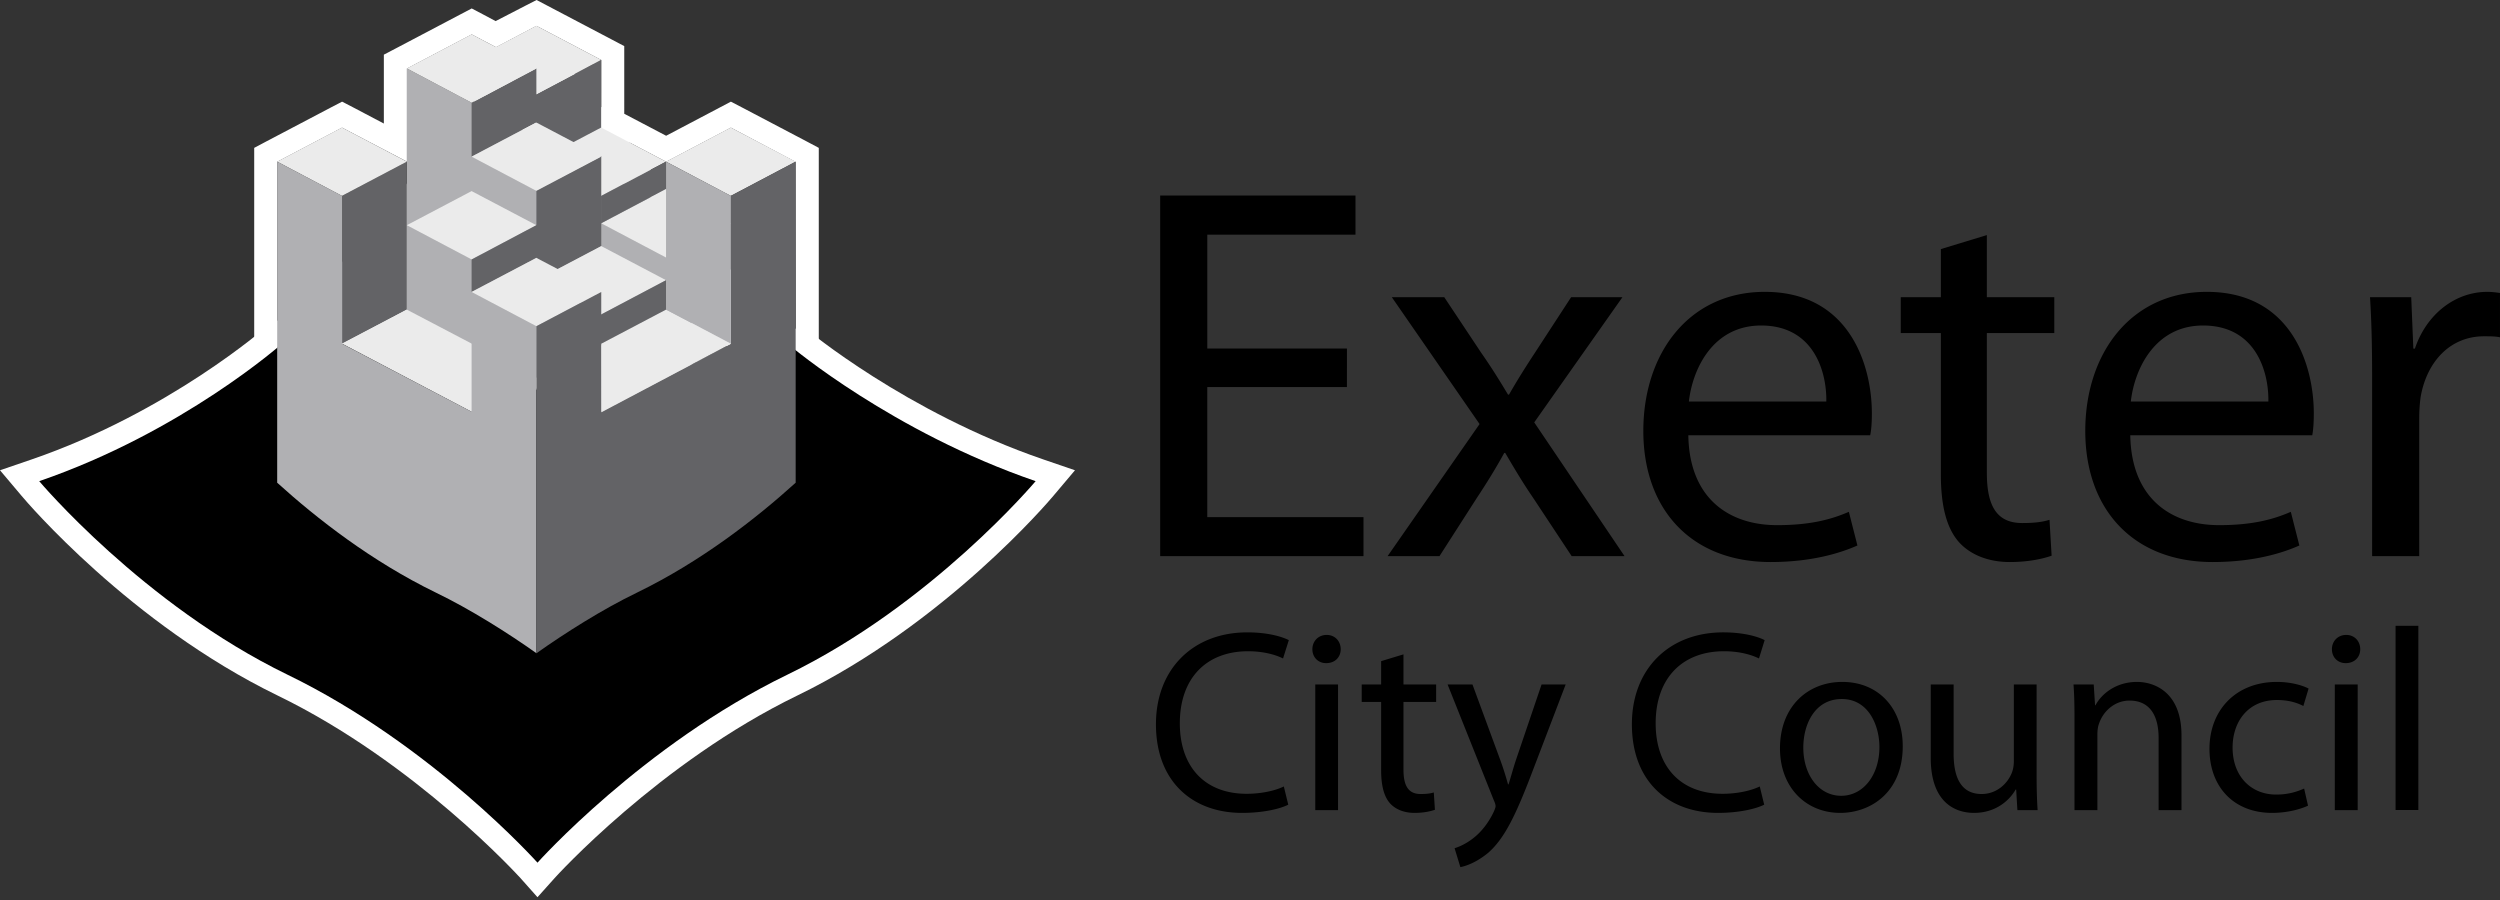
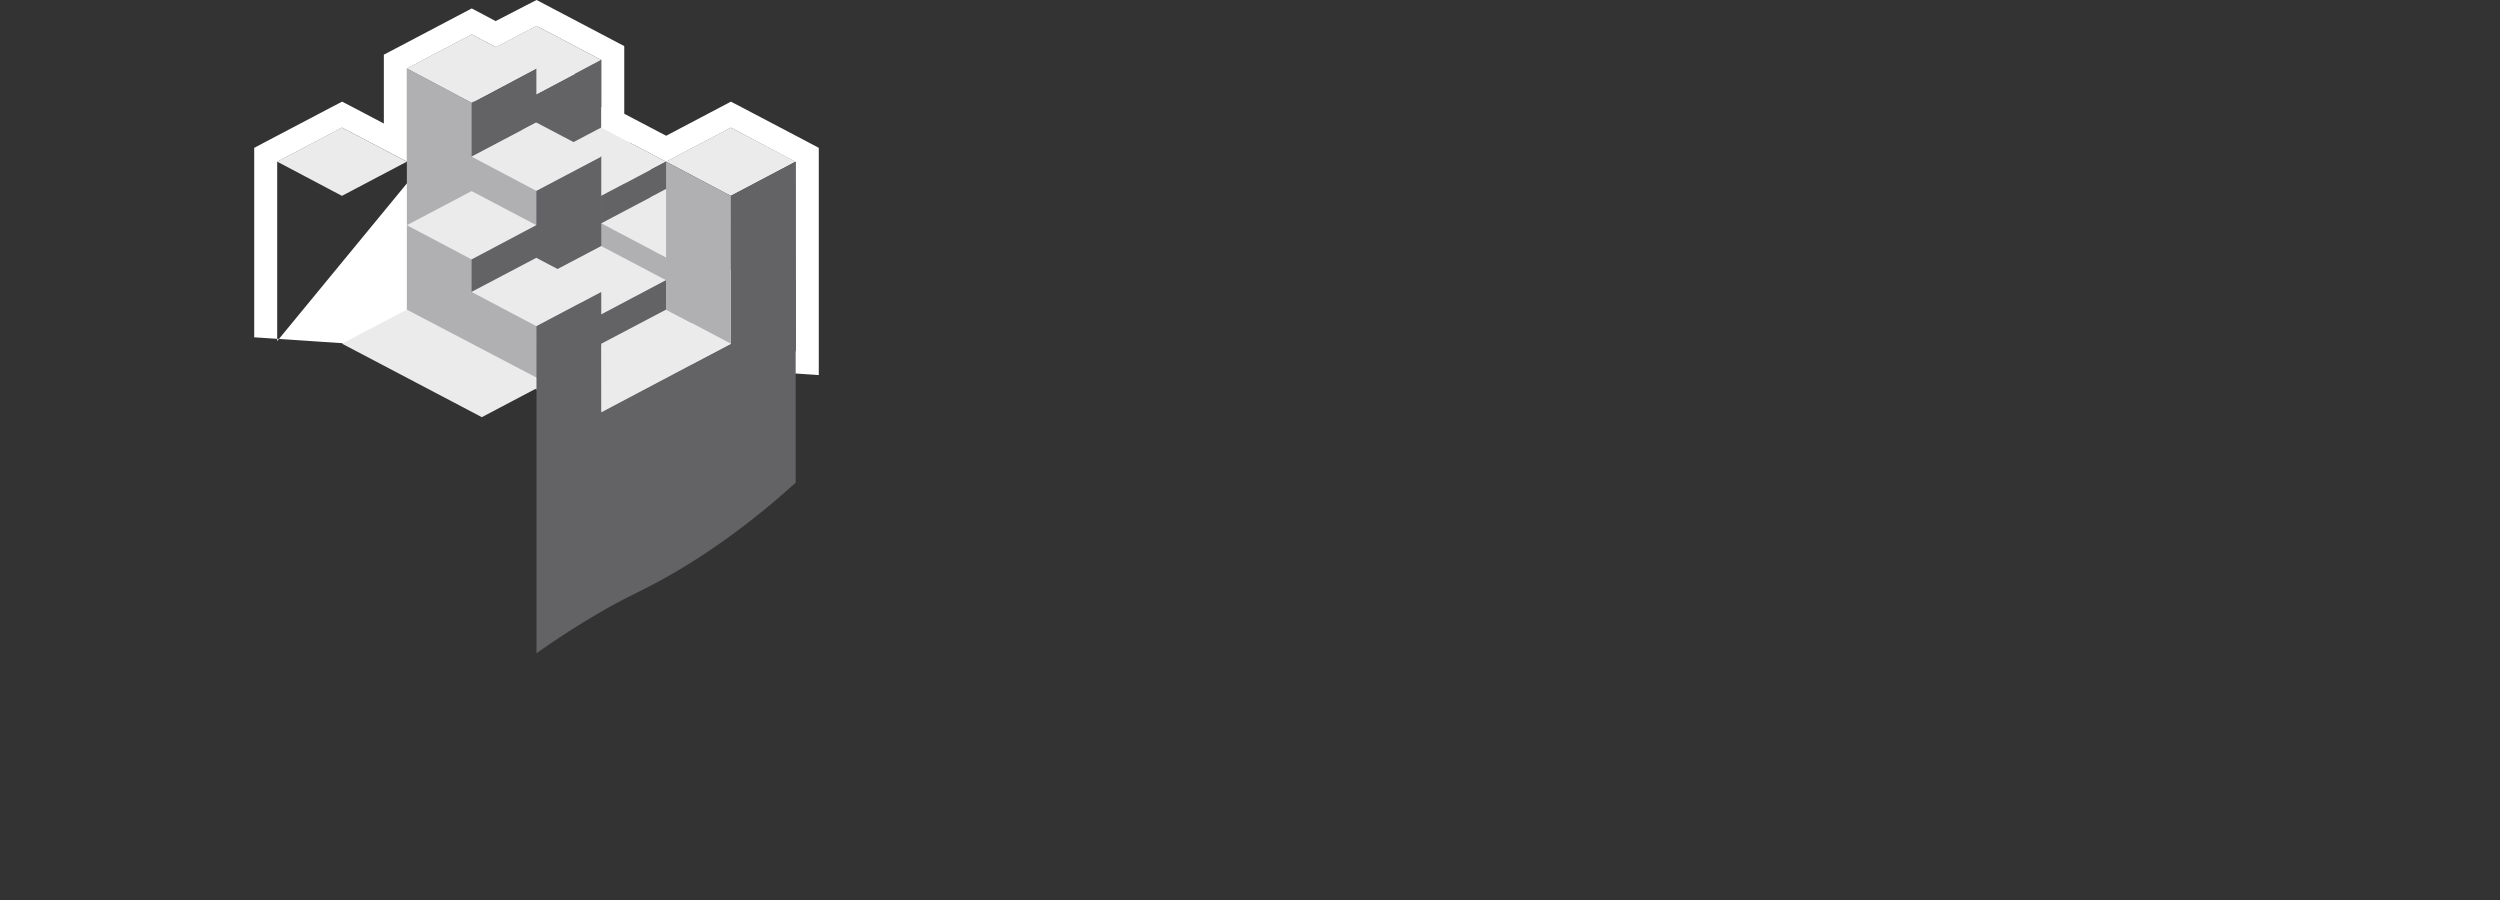
<svg xmlns="http://www.w3.org/2000/svg" width="500" height="180" version="1.1">
  <rect width="100%" height="100%" fill="#333333" stroke="none" />
-   <path d="M479.114 125.161h4.555v36.84h-4.555zm-12.154 11.732h4.577v25.13h-4.577zm5.088-7.044c0 1.533-1.089 2.778-2.91 2.778-1.667 0-2.756-1.245-2.756-2.778 0-1.577 1.156-2.866 2.866-2.866 1.645 0 2.8 1.244 2.8 2.866m-10.443 31.285c-1.178.555-3.822 1.444-7.199 1.444-7.577 0-12.51-5.132-12.51-12.82 0-7.733 5.289-13.376 13.488-13.376 2.71 0 5.088.666 6.332 1.333l-1.044 3.488c-1.089-.577-2.8-1.2-5.288-1.2-5.755 0-8.866 4.311-8.866 9.51 0 5.8 3.733 9.4 8.71 9.4 2.6 0 4.31-.645 5.6-1.2zM414.9 143.692c0-2.644-.045-4.71-.2-6.8h4.044l.267 4.156h.088c1.245-2.333 4.155-4.666 8.31-4.666 3.489 0 8.888 2.066 8.888 10.687v14.954h-4.577v-14.487c0-4.044-1.511-7.421-5.822-7.421-2.955 0-5.288 2.133-6.11 4.666-.222.577-.311 1.355-.311 2.133v15.109H414.9zm-7.577 11.42c0 2.645.067 4.933.2 6.91h-4.043l-.245-4.11h-.11c-1.134 2.022-3.845 4.666-8.31 4.666-3.934 0-8.666-2.222-8.666-10.998v-14.687h4.577v13.865c0 4.777 1.51 8.043 5.6 8.043 3.065 0 5.198-2.133 6.02-4.2.267-.644.423-1.466.423-2.355v-15.353h4.554zm-46.66-5.599c0 5.489 3.11 9.644 7.577 9.644 4.377 0 7.643-4.089 7.643-9.755 0-4.244-2.133-9.598-7.532-9.598-5.333 0-7.688 4.977-7.688 9.71m19.886-.267c0 9.287-6.488 13.331-12.51 13.331-6.732 0-12.042-4.977-12.042-12.91 0-8.354 5.555-13.286 12.465-13.286 7.199 0 12.087 5.243 12.087 12.865m-27.707 11.687c-1.622.822-5 1.644-9.243 1.644-9.866 0-17.22-6.221-17.22-17.73 0-11.021 7.399-18.376 18.264-18.376 4.31 0 7.11.933 8.288 1.555l-1.134 3.667c-1.666-.823-4.088-1.445-6.999-1.445-8.198 0-13.664 5.244-13.664 14.42 0 8.622 4.932 14.088 13.398 14.088 2.8 0 5.599-.578 7.421-1.467zm-58.348-24.041 5.466 14.842a61.495 61.495 0 0 1 1.644 5.133h.111c.467-1.489.978-3.422 1.6-5.244l5-14.731h4.82l-6.843 17.909c-3.288 8.62-5.51 12.976-8.62 15.73-2.29 1.912-4.467 2.69-5.6 2.89l-1.155-3.778c1.155-.355 2.644-1.089 4-2.222 1.243-1 2.754-2.755 3.843-5.088.2-.467.356-.844.356-1.089 0-.267-.09-.622-.356-1.2l-9.243-23.152zm-13.798-6.022v6.022h6.532v3.488h-6.532v13.532c0 3.11.889 4.888 3.422 4.888 1.244 0 1.977-.11 2.644-.311l.222 3.466c-.889.311-2.288.622-4.066.622-2.11 0-3.822-.71-4.91-1.91-1.245-1.4-1.778-3.645-1.778-6.6v-13.687h-3.888v-3.488h3.888v-4.666zm-17.642 6.022h4.555v25.13h-4.555zm5.088-7.044c0 1.533-1.089 2.778-2.91 2.778-1.667 0-2.756-1.245-2.756-2.778 0-1.577 1.155-2.866 2.866-2.866 1.645 0 2.8 1.244 2.8 2.866m-10.488 31.085c-1.6.822-4.977 1.644-9.243 1.644-9.865 0-17.22-6.221-17.22-17.73 0-11.021 7.422-18.376 18.265-18.376 4.31 0 7.11.933 8.31 1.555l-1.156 3.667c-1.644-.823-4.088-1.445-6.999-1.445-8.199 0-13.643 5.244-13.643 14.42 0 8.622 4.933 14.088 13.377 14.088 2.8 0 5.621-.578 7.42-1.467zm216.772-85.322c0-6.11-.111-11.354-.423-16.175h8.244l.422 10.287h.311c2.355-6.977 8.132-11.354 14.465-11.354.955 0 1.71.11 2.555.222v8.866c-.955-.2-1.91-.2-3.2-.2-6.643 0-11.354 4.91-12.642 11.976-.2 1.289-.311 2.888-.311 4.4v27.596h-9.421zM453.673 80.3c.11-5.888-2.467-15.198-13.065-15.198-9.621 0-13.71 8.688-14.443 15.198zm-27.619 6.755c.223 12.732 8.244 17.975 17.776 17.975 6.732 0 10.91-1.177 14.331-2.666l1.71 6.733c-3.31 1.488-9.087 3.31-17.33 3.31-15.954 0-25.486-10.576-25.486-26.219 0-15.62 9.221-27.818 24.308-27.818 17.02 0 21.397 14.776 21.397 24.286 0 1.933-.11 3.333-.31 4.4zM397.37 47.016v12.42h13.487v7.177H397.37v27.93c0 6.421 1.822 10.065 7.066 10.065 2.577 0 4.066-.222 5.466-.644l.422 7.177c-1.822.644-4.71 1.266-8.355 1.266-4.377 0-7.91-1.488-10.154-3.955-2.577-2.888-3.644-7.488-3.644-13.598v-28.24h-8.02v-7.177h8.02v-9.621zM365.262 80.3c.111-5.888-2.466-15.198-13.042-15.198-9.644 0-13.71 8.688-14.443 15.198zm-27.596 6.755c.2 12.732 8.243 17.975 17.753 17.975 6.755 0 10.91-1.177 14.354-2.666l1.71 6.733c-3.332 1.488-9.11 3.31-17.353 3.31-15.93 0-25.463-10.576-25.463-26.219 0-15.62 9.199-27.818 24.286-27.818 17.02 0 21.42 14.776 21.42 24.286 0 1.933-.112 3.333-.334 4.4zM288.85 59.437l7.4 11.131c2.021 2.889 3.621 5.466 5.354 8.355h.2c1.711-3 3.422-5.688 5.244-8.466l7.177-11.02h10.265l-17.642 25.04 18.064 26.753h-10.576l-7.71-11.666c-2.044-2.977-3.755-5.865-5.577-8.976h-.2c-1.711 3.11-3.422 5.888-5.466 8.976l-7.488 11.666h-10.377l18.398-26.42-17.553-25.373zm-19.464 17.975h-27.93v26.019h31.241v7.799h-40.661V39.106h39.061v7.821h-29.64v22.775h27.93z" />
  <path d="M163.756 75.012V29.574l-2.466-1.311-12.976-6.821-2.134-1.111-2.155 1.133-10.798 5.688-8.377-4.4V9.222l-2.444-1.289-12.976-6.821L107.319 0l-2.133 1.089-6.066 3.133-2.622-1.4-2.155-1.133-2.155 1.133-12.954 6.821-2.466 1.289v13.776l-6.2-3.266-2.155-1.111-2.133 1.11-12.976 6.822-2.466 1.31v37.885m56.459-62.28 12.954 6.82V25.53l12.976 6.821 12.953-6.821 12.932 6.843.046 37.95m-103.721-2.11V32.351l12.976-6.821 12.976 6.799v-18.62l12.954-6.821 4.866 2.555 8.088-4.266z" fill="#fff" />
-   <path d="m54.682 64.125-1.334 1.177c-.177.156-19.641 17.176-46.993 26.575L0 94.054l4.333 5.133c.866 1.044 21.73 25.596 51.17 39.906 27.686 13.442 48.35 36.284 48.572 36.506l3.422 3.844 3.444-3.844c.2-.223 20.864-23.064 48.549-36.506 29.44-14.31 50.304-38.862 51.17-39.906l4.333-5.133-6.354-2.177c-27.397-9.4-47.238-25.93-47.438-26.108z" fill="#fff" />
-   <path d="M56.392 68.746S36.462 86.411 7.843 96.232c0 0 20.775 24.685 49.66 38.706 28.908 14.02 49.994 37.595 49.994 37.595s21.086-23.575 49.97-37.595c28.908-14.02 49.66-38.706 49.66-38.706-28.618-9.821-48.904-26.93-48.904-26.93" />
  <path d="m138.32 94.365-56.948-30.174v-50.504l56.948 30.174z" fill="#b0b0b3" />
  <path d="m107.19 38.106 13.042-6.888v-19.22l-13.042 6.888z" fill="#636366" />
  <path d="m120.23 11.976-12.953-6.821-12.954 6.821 12.954 6.866zm12.976 20.353-12.976-6.821-12.953 6.821 12.953 6.844zm12.954 12.331-12.954-6.82-12.953 6.82 12.953 6.844z" fill="#ebebeb" />
  <path d="m94.32 31.33 12.955-6.844V13.687L94.32 20.553z" fill="#636366" />
  <path d="m107.28 13.687-12.955-6.821-12.954 6.821 12.954 6.866z" fill="#ebebeb" />
  <path d="m107.28 56.081 12.976-6.843v-18.02l-12.976 6.821z" fill="#636366" />
  <path d="m120.25 31.33-12.975-6.822-12.954 6.821 12.954 6.844z" fill="#ebebeb" />
-   <path d="m68.413 68.769 12.954-6.844V32.33l-12.954 6.844z" fill="#636366" />
  <path d="m81.367 32.329-12.977-6.821-12.954 6.821 12.954 6.844zm25.908 12.709-12.954-6.82-12.954 6.82 12.954 6.844zm2.066 31.552-27.974-14.665-12.976 6.8 27.974 14.708zm49.793-44.261-12.976-6.821-12.954 6.821 12.954 6.844z" fill="#ebebeb" />
-   <path d="M68.413 68.746V39.173l-12.976-6.844v64.214c7.955 7.199 18.93 15.753 31.685 21.952 6.91 3.333 14.509 8.133 20.175 12.154V65.236L94.32 58.392v23.953z" fill="#b0b0b3" />
  <path d="m94.32 58.392 13.11-6.888V44.95l-13.11 6.954z" fill="#636366" />
  <path d="m120.25 58.392-12.975-6.821-12.954 6.821 12.954 6.844z" fill="#ebebeb" />
  <path d="m133.2 56.037-12.953-6.821-12.954 6.82 12.954 6.845z" fill="#ebebeb" />
  <path d="M146.18 68.746V39.173l12.954-6.844v64.214c-7.954 7.199-18.93 15.753-31.684 21.952-6.91 3.333-14.487 8.133-20.153 12.154V65.236l12.954-6.844v23.953z" fill="#636366" />
  <path d="m118.92 69.79 14.287-7.554v-6.199l-14.287 7.555z" fill="#636366" />
  <path d="m146.18 68.746-12.976-6.82-12.953 6.82.022 13.71z" fill="#ebebeb" />
  <path d="m146.18 68.746-12.976-6.843V32.329l12.976 6.844z" fill="#b0b0b3" />
  <path d="m120.21 44.66 12.998-6.865v-5.466l-12.998 6.866z" fill="#636366" />
</svg>